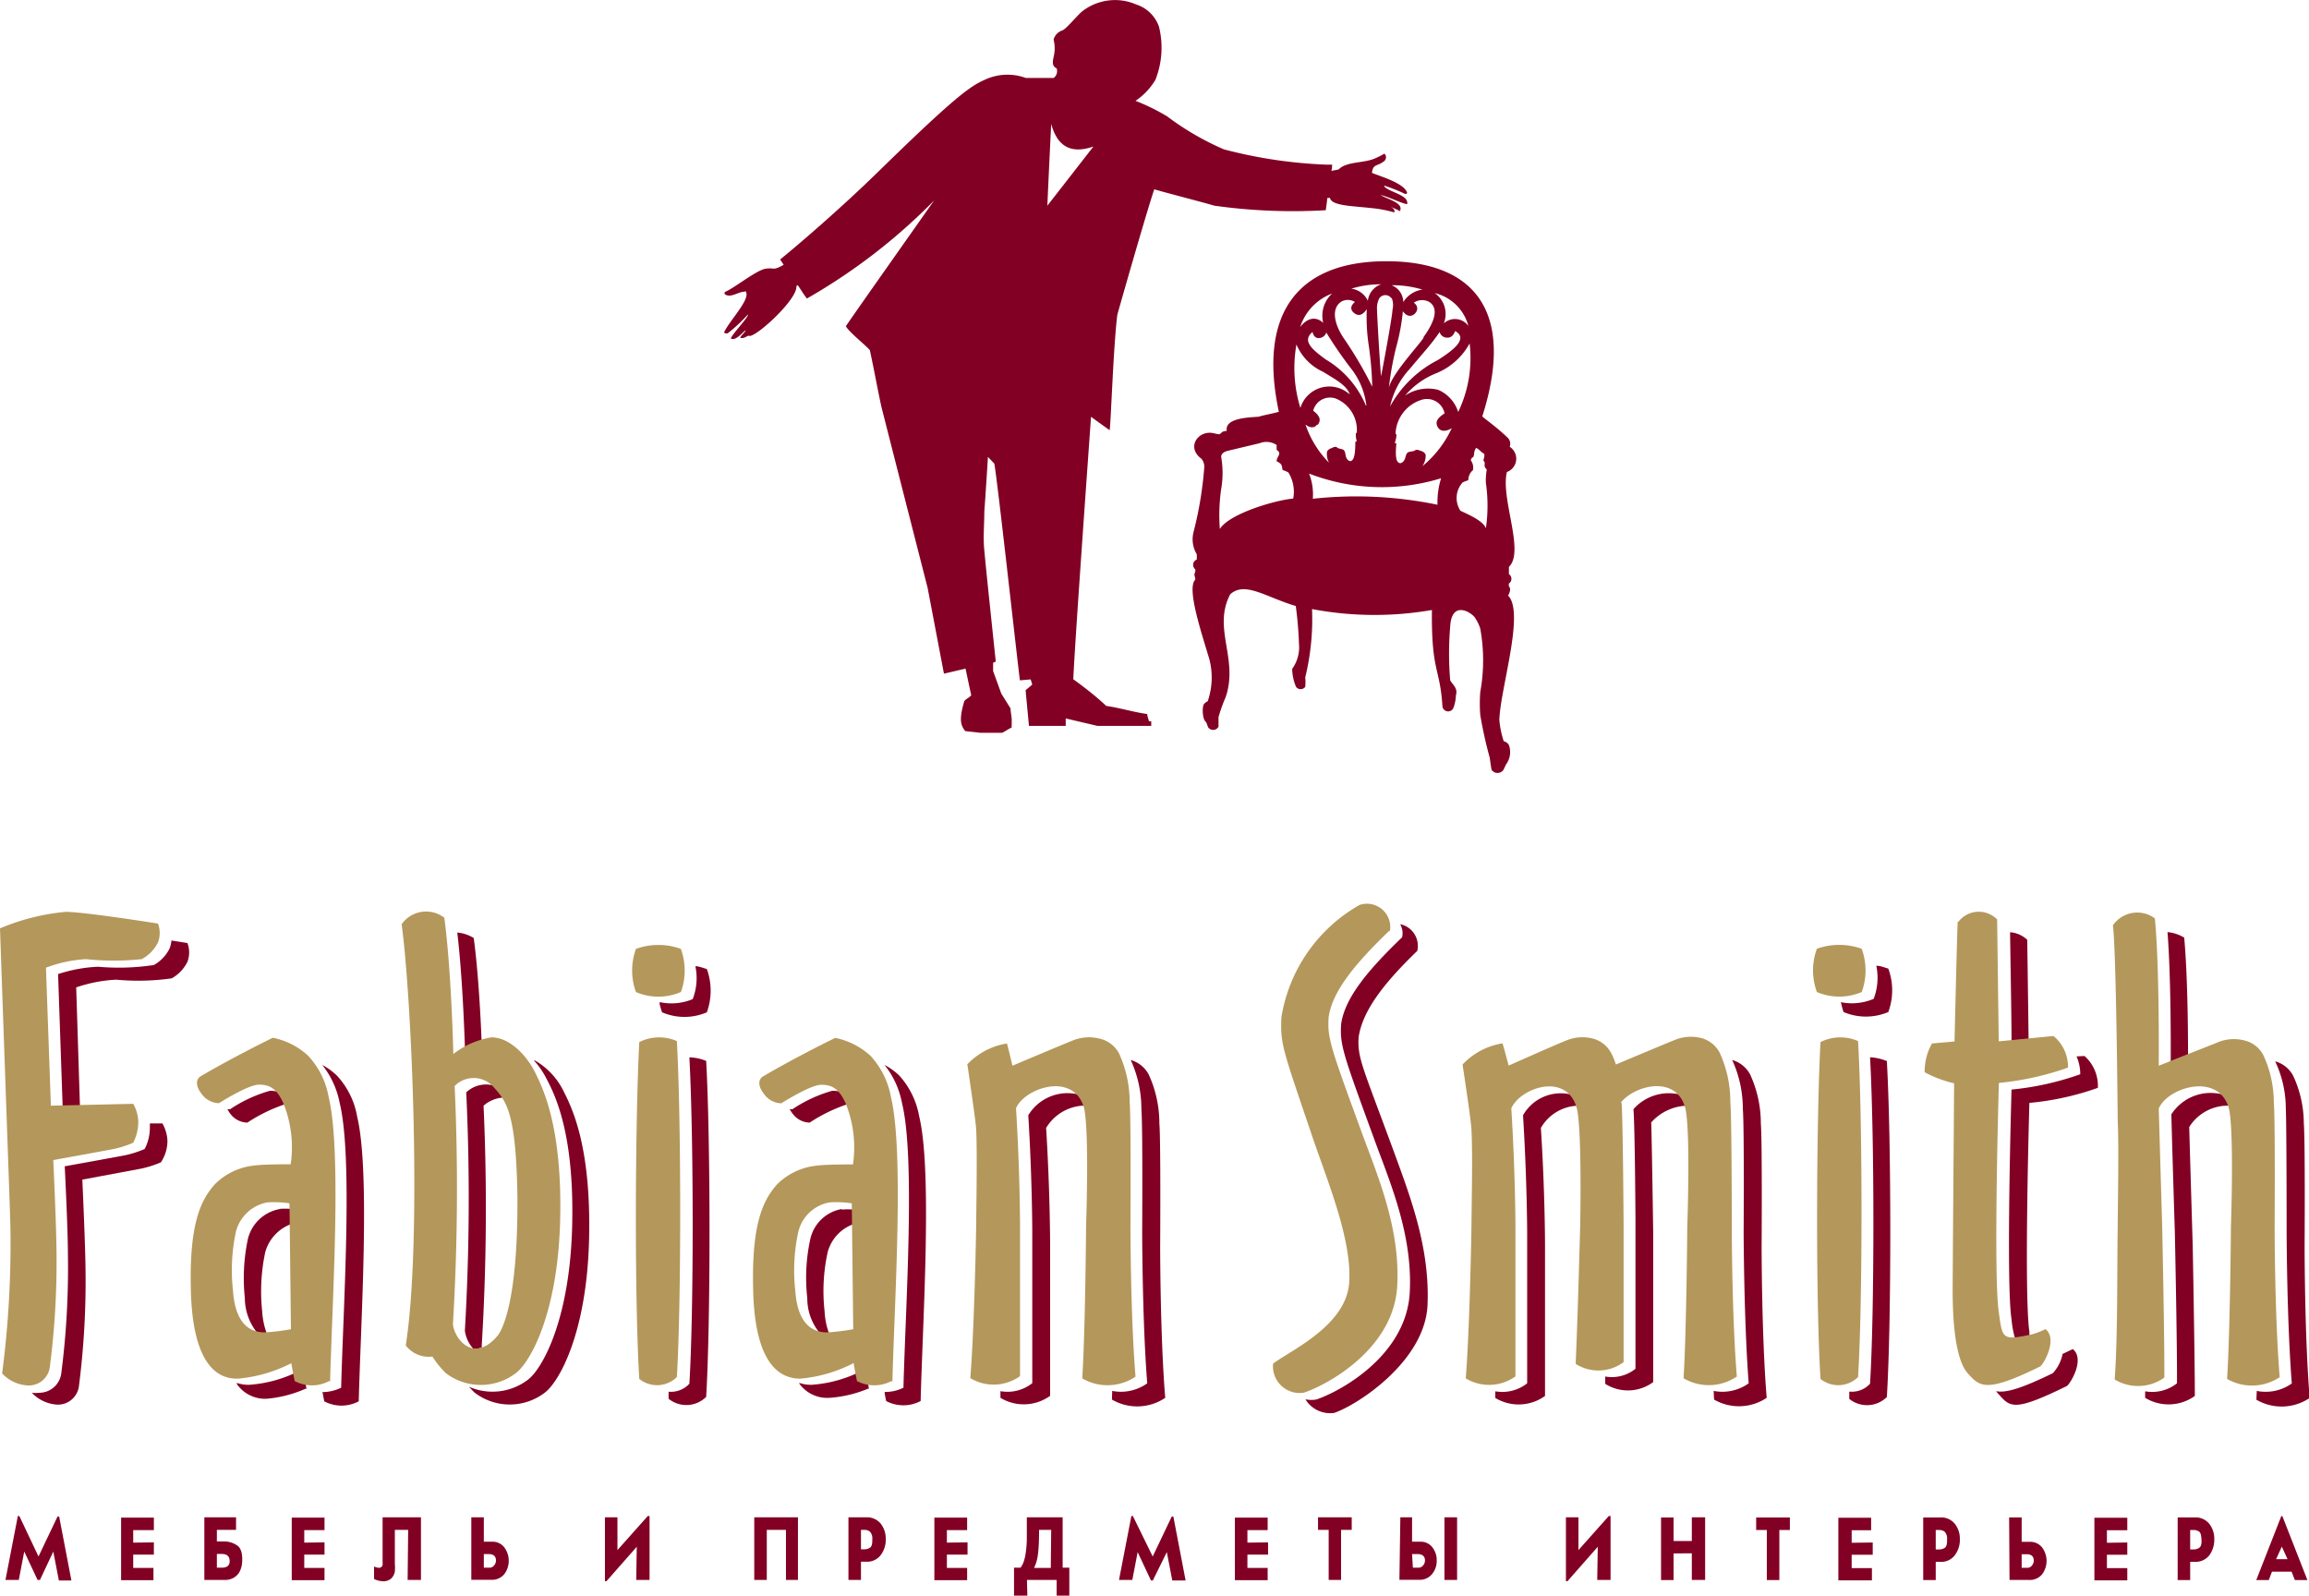
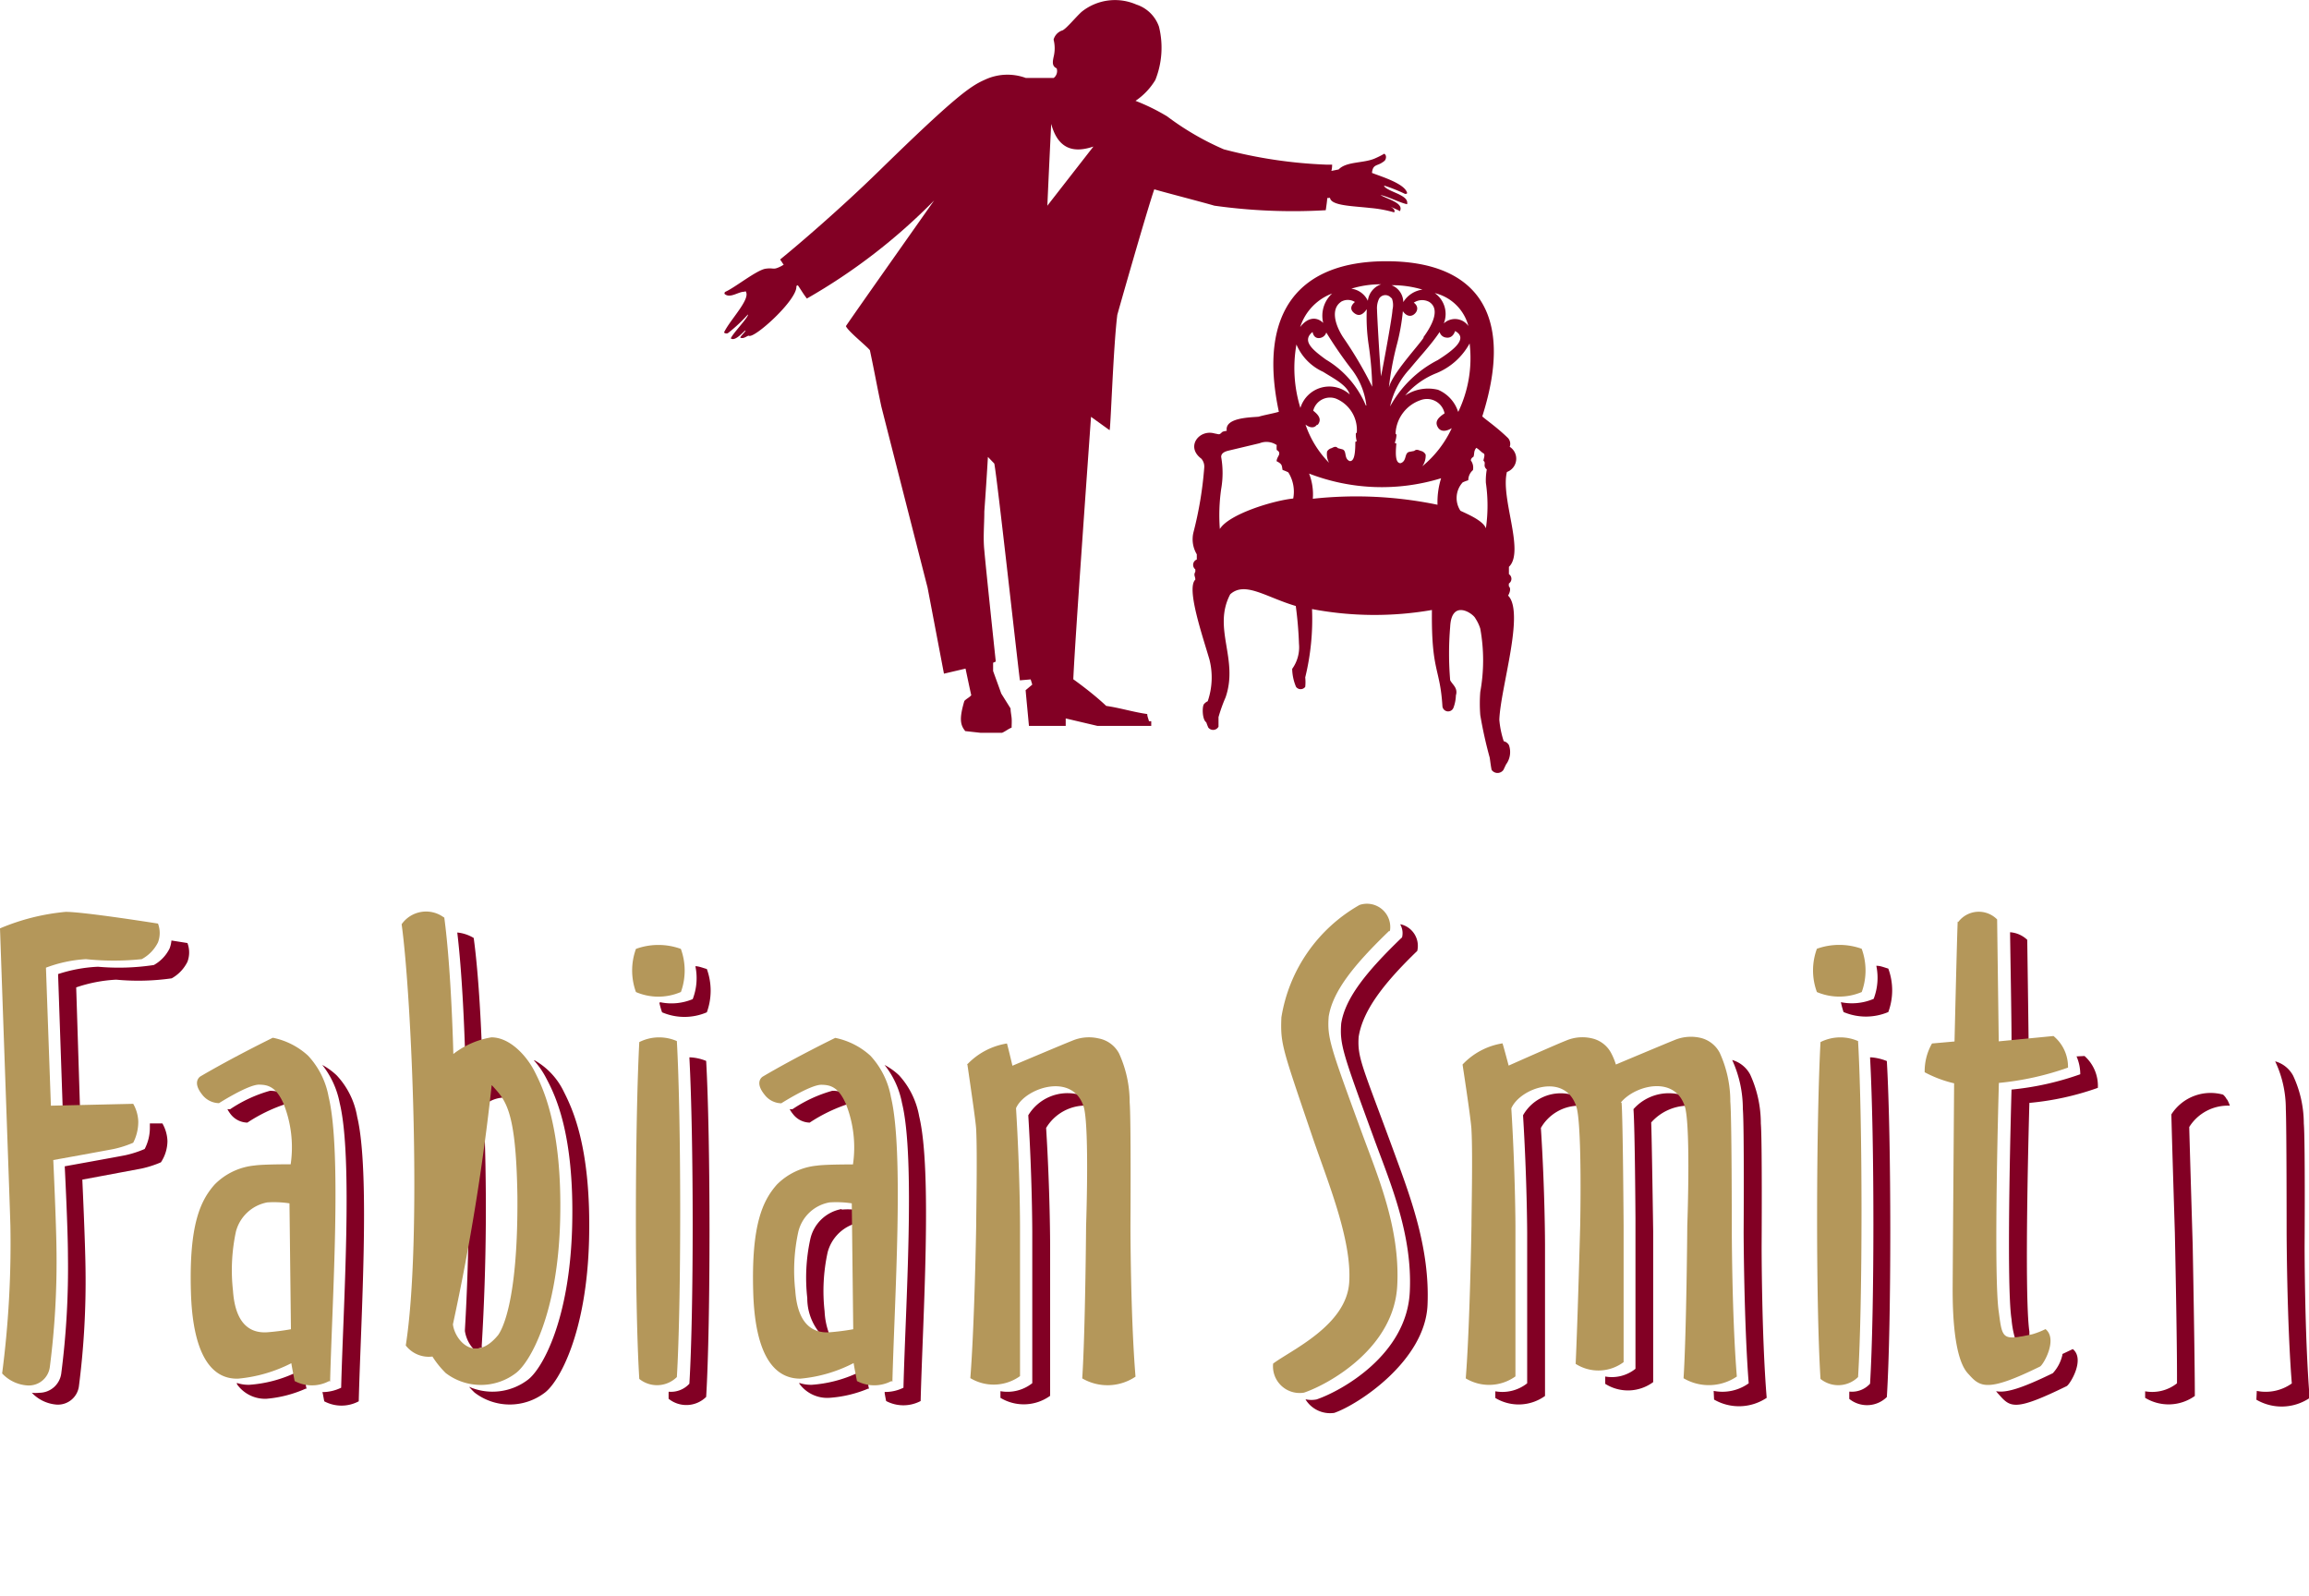
<svg xmlns="http://www.w3.org/2000/svg" viewBox="0 0 173.33 119.78">
  <defs>
    <style>.cls-1{fill:#820024;}.cls-2{fill:#b4975a;}</style>
  </defs>
  <title>Лого</title>
  <g id="Слой_2" data-name="Слой 2">
    <g id="Layer_1" data-name="Layer 1">
      <path class="cls-1" d="M111.56,39.72c-.14-.62-1.48-1.16-1.93-1.38a1.74,1.74,0,0,1,.17-2.13,3.61,3.61,0,0,1,.42-.16,1,1,0,0,1,.35-.76.91.91,0,0,0-.16-.73.32.32,0,0,1,.19-.26c.1-.19,0-.42.22-.68.2.1.38.33.54.41s0,.41,0,.56c.23.16-.08.37.25.65a4.55,4.55,0,0,0-.07,1,11.94,11.94,0,0,1,0,3.43m-2.09-8.78a2.68,2.68,0,0,0-1.5-1.63,3.12,3.12,0,0,0-2.47.43A6,6,0,0,1,107.86,28a5,5,0,0,0,2.46-2.22,9.32,9.32,0,0,1-.85,5.13M106.77,35a1.39,1.39,0,0,0,.25-.87.53.53,0,0,0-.35-.28c-.17-.05-.33-.16-.51,0l-.37.07c-.39.09-.16.68-.65.85-.35,0-.41-.52-.32-1.46,0-.05-.1,0-.11-.09a2,2,0,0,0,.12-.59.46.46,0,0,0-.07-.07,2.78,2.78,0,0,1,1.9-2.53,1.35,1.35,0,0,1,1.78,1c-.47.31-.8.63-.46,1.11.26.32.67.2,1,0A8.09,8.09,0,0,1,106.77,35m1.14,2.89a30.05,30.05,0,0,0-9.36-.45,4.31,4.31,0,0,0-.28-1.89,15.14,15.14,0,0,0,9.91.35,6,6,0,0,0-.27,2m-9-6c.34-.43.07-.75-.33-1.07a1.3,1.3,0,0,1,1.7-.91,2.54,2.54,0,0,1,1.57,2.55l-.07.06a1.76,1.76,0,0,0,.07.6s-.11,0-.11.07c0,.93-.1,1.45-.43,1.41-.45-.2-.18-.76-.54-.88l-.34-.09c-.15-.17-.31-.08-.47,0a.56.56,0,0,0-.34.25,1.36,1.36,0,0,0,.15.85A7.51,7.51,0,0,1,98,31.87c.25.2.63.34.87,0m-1.25-1.24a10.12,10.12,0,0,1-.3-4.77,3.93,3.93,0,0,0,2,2.05c.88.55,1.78,1,2,1.7a2.27,2.27,0,0,0-3.7,1m-.52,6.81c-1.51.15-4.85,1.17-5.53,2.29a13.88,13.88,0,0,1,.1-3,6.94,6.94,0,0,0,0-2.41c0-.26.22-.39.54-.47l2.35-.56a1.37,1.37,0,0,1,1.28.14,2,2,0,0,0,0,.37c.18.1.21.21.18.33s-.18.29-.19.51c.45.23.38.33.45.66a2.62,2.62,0,0,1,.43.18,2.72,2.72,0,0,1,.36,2m3-15.49a2.26,2.26,0,0,0-.74,2.27c-.48-.47-1.15-.45-1.73.31A4,4,0,0,1,100.09,22m2.44,8.44a7.28,7.28,0,0,0-3-3.45c-1-.73-1.83-1.4-1-2.07.07.34.27.5.56.45a.59.59,0,0,0,.47-.41,31.23,31.23,0,0,0,1.84,2.68,5.52,5.52,0,0,1,1.17,2.8m-1.93-7.77a1,1,0,0,1,1.07,0c-.36.3-.37.62,0,.87s.66,0,.89-.33a14.14,14.14,0,0,0,.15,2.74,25.57,25.57,0,0,1,.26,3.08,29.42,29.42,0,0,0-2.2-3.73c-.68-1.07-.87-2.16-.13-2.65m3-1.31a1.49,1.49,0,0,0-1,1.24,1.6,1.6,0,0,0-1.24-.91,7.5,7.5,0,0,1,2.24-.33m.78,1a1.44,1.44,0,0,1,.07.91c0,.41-.64,3.92-.86,5-.1-1.13-.3-4.63-.3-5a1.62,1.62,0,0,1,.16-.84.55.55,0,0,1,.93,0m2.32-.67a2,2,0,0,0-1.44.94,1.37,1.37,0,0,0-.88-1.27,7.79,7.79,0,0,1,2.32.33m.1,3.59c-.4.63-2.37,2.71-2.62,3.77a22.61,22.61,0,0,1,.57-3.12,15.7,15.7,0,0,0,.48-2.62c.22.33.54.45.82.25s.4-.6,0-.89a1.12,1.12,0,0,1,1.15-.06c.77.48.39,1.54-.44,2.67m1.09,1.7a8.5,8.5,0,0,0-3.58,3.48,6,6,0,0,1,1.48-2.82c.74-.91,1.61-1.82,2.24-2.77a.56.56,0,0,0,.49.42c.31.05.55-.13.67-.49,1,.54-.08,1.41-1.3,2.18m2.36-2.46a1.23,1.23,0,0,0-1.91-.29A1.91,1.91,0,0,0,107.7,22a3.44,3.44,0,0,1,2.54,2.52m3.06,18c1.15-1.18-.67-5.12-.18-7.09a1.06,1.06,0,0,0,.21-1.89.65.65,0,0,0-.13-.66c-.86-.83-1.61-1.33-1.93-1.62,2.53-7.94-.65-11.65-7.2-11.65S94.4,23.41,96,30.91c-.34.11-1.18.26-1.51.37-.62.06-2.57.06-2.4,1.06-.4.06-.33.1-.46.2s-.15.05-.45,0c-1.16-.34-2.2,1-1,1.89a.9.9,0,0,1,.22.66,27.82,27.82,0,0,1-.81,4.87,2.19,2.19,0,0,0,.25,1.65V42a.43.43,0,0,0-.11.74v.18c-.15.26,0,.34,0,.59-.69.65.53,4.18,1.06,6a5.48,5.48,0,0,1-.13,3.13.79.79,0,0,0-.3.24c-.13.26-.1,1.15.19,1.34.06.17.08.22.15.39a.46.46,0,0,0,.77-.06s0-.51,0-.72A11.82,11.82,0,0,1,92,52.35c1-2.88-1-5.18.35-7.74,1.11-1,2.68.22,4.92.88a28.12,28.12,0,0,1,.24,2.83A2.78,2.78,0,0,1,97,50.21a3.67,3.67,0,0,0,.29,1.35.43.43,0,0,0,.69,0,3.41,3.41,0,0,0,0-.71,18.41,18.41,0,0,0,.51-5.13,25.15,25.15,0,0,0,9,.07c-.05,4.69.61,4.29.79,7.24a.43.43,0,0,0,.83.09,2.86,2.86,0,0,0,.18-.92c.17-.56-.26-.8-.43-1.14a23.93,23.93,0,0,1,0-4c.1-2.14,1.74-1,1.9-.63a3,3,0,0,1,.36.76,13.3,13.3,0,0,1,0,4.75,11.23,11.23,0,0,0,0,1.74,32.08,32.08,0,0,0,.71,3.2c.07.49.08.6.14.91a.54.54,0,0,0,.89,0l.19-.4a1.56,1.56,0,0,0,.22-1.46.6.6,0,0,0-.39-.29,7,7,0,0,1-.33-1.61c.09-2.41,1.92-8.06.66-9.32,0,0,.29-.48.06-.69a.8.8,0,0,1,0-.22.42.42,0,0,0,0-.7v-.55" />
      <path class="cls-1" d="M78.63,15.43,82.08,11c-1.46.5-2.65.22-3.17-1.7-.1,2.05-.2,4.1-.29,6.2Zm21-.56c0,.17-.07.64-.11.91a42.5,42.5,0,0,1-8.36-.34c-.91-.27-4.09-1.09-4.51-1.23-.52,1.47-2.92,9.89-2.78,9.45-.31,2.52-.5,8.72-.58,8.63l-1.39-1c-.16,2.29-1.21,16.85-1.33,19.7,1,.72,1.87,1.43,2.47,2,1,.14,2.06.47,3.08.61,0,.18.09.36.13.54l.17,0v.35H82.38L80,53.93c0,.19,0,.38,0,.56l-2.76,0c-.08-.89-.17-1.79-.25-2.68l.5-.42L77.37,51l-.81.07C76.3,49,74.87,36,74.64,34.8l-.48-.5c-.08,1.36-.17,2.73-.27,4.1,0,1-.1,1.94,0,2.91.1,1.2.86,8.35.86,8.35l-.2.09s0,.47,0,.62c.2.56.41,1.12.61,1.69l.7,1.12c0,.24.06.49.08.73s0,.47,0,.71c-.24.09-.48.29-.72.39H73.62l-1.16-.13c-.38-.46-.46-.94-.07-2.26.18-.19.35-.24.52-.43-.14-.61-.29-1.35-.43-2l-1.62.38-1.23-6.46C69.3,42.83,67,33.82,66.16,30.52c-.38-1.79-.48-2.44-.86-4.23-.25-.32-1.66-1.44-1.8-1.81.77-1.14,6.14-8.74,6.62-9.43a43.83,43.83,0,0,1-9.55,7.36c-.29-.38-.42-.62-.68-1l-.11.06c.13,1-3.19,4-3.57,3.73-.13,0-.38.26-.63.15-.07-.05.43-.49.38-.54s-.75.87-1.1.59c.11-.33,1.4-1.67,1.28-1.79a11.5,11.5,0,0,1-1.5,1.4.27.27,0,0,1-.29-.05c.4-.89,2-2.49,1.64-3.06,0-.07-.09,0-.13,0-.45,0-1.07.53-1.47.16a.14.14,0,0,1,.09-.17c.71-.32,2.34-1.63,3-1.72s.52.14,1.18-.2l.17-.1c-.11-.14-.12-.19-.27-.39,1.24-1,4.55-3.83,7.48-6.7C71.64,7.31,72.83,6.47,73.9,6A4,4,0,0,1,77,5.85c1,0,1.08,0,2.1,0a.65.65,0,0,0,.22-.72c-.35-.16-.31-.47-.23-.85a2.66,2.66,0,0,0,0-1.31,1,1,0,0,1,.67-.69c.3-.14,1-1,1.43-1.39A4,4,0,0,1,85.3.34,2.67,2.67,0,0,1,87,2,6.55,6.55,0,0,1,86.73,6a5,5,0,0,1-1.49,1.57,15,15,0,0,1,2.38,1.17,20.72,20.72,0,0,0,4.25,2.47,35.36,35.36,0,0,0,7.72,1.15H100s0,.31-.06.47l.55-.11c.58-.62,1.91-.45,2.75-.84a6,6,0,0,0,.67-.34c.22.12.13.47,0,.55a1,1,0,0,1-.17.12c-.36.25-.69.12-.75.77.65.26,2.48.8,2.64,1.51,0,.05-.1.08-.17.06a12.07,12.07,0,0,0-1.56-.62c0,.22.85.52,1.12.66.44.22.67.42.61.74-.49-.09-1.44-.58-2-.69.29.18.82.34,1.19.58s.35.45.27.63c-.24-.13-.33-.16-.43-.21l-.34-.15c.38.17.41.38.33.45a9.42,9.42,0,0,0-1.81-.33c-1.3-.15-2.92-.16-3-.76Z" />
-       <path class="cls-1" d="M2.89,116.84l1.43-3h.12l.92,4.8H4.42L4,116.47,3,118.6H2.82l-1-2.13-.41,2.13h-1l.93-4.8h.11Zm8.66-1.06v.92H10v1h1.52v.92H9.09v-4.7h2.46v.94H10v.94Zm6.17-.94H16.28v.87h.58a1.72,1.72,0,0,1,.91.28c.3.18.44.58.41,1.21a1.8,1.8,0,0,1-.16.71,1.12,1.12,0,0,1-.44.5,1.25,1.25,0,0,1-.72.19H15.34v-4.7h2.38Zm-1.44,2.84h.37c.4,0,.6-.17.59-.51s-.2-.52-.58-.52h-.38Zm8.08-1.9v.92H22.84v1h1.52v.92H21.9v-4.7h2.46v.94H22.84v.94Zm6.28-.94h-1v2.54a3.7,3.7,0,0,1,0,.6,1,1,0,0,1-.27.51.9.9,0,0,1-.72.2,1.59,1.59,0,0,1-.57-.16v-.94a1,1,0,0,0,.37.1.27.27,0,0,0,.27-.23.87.87,0,0,0,0-.19V113.9H31.6v4.7h-1Zm4.74-.94h.94v1.83h.62a1.1,1.1,0,0,1,.92.43,1.68,1.68,0,0,1,0,2,1.19,1.19,0,0,1-1,.43H35.38Zm.94,3.78h.43a.42.42,0,0,0,.34-.17.54.54,0,0,0,.14-.37q0-.48-.54-.48h-.37Zm11.48-1.57-2.27,2.58h-.12V113.9h.94v2.46l2.28-2.56h.13v4.8h-1Zm9.76-1.27v3.76h-.94v-4.7H59.9v4.7H59v-3.76Zm7.07,2.39v1.37h-.94v-4.7H65a1.33,1.33,0,0,1,1.1.46,1.79,1.79,0,0,1,.39,1.15,1.9,1.9,0,0,1-.36,1.2,1.27,1.27,0,0,1-1.13.52Zm0-.93h.25a.72.72,0,0,0,.44-.13c.12-.09.17-.29.16-.61a.74.74,0,0,0-.19-.6.71.71,0,0,0-.41-.12h-.25Zm8-.52v.92H71.08v1H72.6v.92H70.14v-4.7H72.6v.94H71.08v.94Zm4.49,4h-1v-2.1h.49a2,2,0,0,0,.2-.35,3.08,3.08,0,0,0,.16-.59,8.23,8.23,0,0,0,.11-1.1q0-.7,0-1.74h2.69v3.78h.5v2.1h-.95V118.6H77.09Zm1.79-4.94H78q0,1.25-.09,1.86a2.92,2.92,0,0,1-.29,1h1.26Zm7.62,2,1.43-3h.12l.92,4.8H88l-.41-2.13-1.05,2.13h-.14l-1-2.13L85,118.6H84l.93-4.8h.11Zm8.66-1.06v.92H93.64v1h1.52v.92H92.7v-4.7h2.46v.94H93.64v.94Zm4.55,2.82v-3.76h-.8v-.94h2.53v.94h-.8v3.76Zm8.69-4.7h.95v4.7h-.95Zm-3.31,0H106v1.83h.61a1.09,1.09,0,0,1,.92.43,1.56,1.56,0,0,1,.32,1,1.52,1.52,0,0,1-.35,1,1.19,1.19,0,0,1-1,.43h-1.45Zm.94,3.78h.43a.44.44,0,0,0,.34-.17.59.59,0,0,0,.14-.37c0-.32-.2-.48-.55-.48H106Zm13.88-1.57-2.27,2.58h-.12V113.9h.94v2.46l2.28-2.56h.13v4.8h-1Zm5.69.5v2h-.94v-4.7h.94v1.77H127V113.9h1v4.7h-1v-2Zm7,2v-3.76h-.8v-.94h2.53v.94h-.79v3.76Zm7.95-2.82v.92H139v1h1.52v.92H138v-4.7h2.46v.94H139v.94Zm4.73,1.45v1.37h-.94v-4.7h1.26a1.32,1.32,0,0,1,1.1.46,1.79,1.79,0,0,1,.39,1.15,1.9,1.9,0,0,1-.36,1.2,1.27,1.27,0,0,1-1.13.52Zm0-.93h.25a.72.72,0,0,0,.44-.13c.12-.09.17-.29.16-.61a.74.74,0,0,0-.19-.6.69.69,0,0,0-.41-.12h-.25Zm5.51-2.4h.94v1.83h.62a1.12,1.12,0,0,1,.92.43,1.68,1.68,0,0,1,0,2,1.19,1.19,0,0,1-1,.43h-1.45Zm.94,3.78h.43a.42.42,0,0,0,.34-.17.59.59,0,0,0,.14-.37q0-.48-.54-.48h-.37Zm7.93-1.9v.92h-1.53v1h1.53v.92h-2.47v-4.7h2.47v.94h-1.53v.94Zm4.72,1.45v1.37h-.94v-4.7h1.26a1.31,1.31,0,0,1,1.1.46,1.79,1.79,0,0,1,.39,1.15,2,2,0,0,1-.35,1.2,1.3,1.3,0,0,1-1.14.52Zm0-.93h.25a.72.72,0,0,0,.44-.13c.12-.09.18-.29.16-.61s-.06-.51-.18-.6a.74.74,0,0,0-.42-.12h-.25Zm6.14,1.67-.24.63h-.94l1.88-4.8h.08l1.88,4.8h-.94l-.25-.63Zm.31-.94h.86l-.43-.94Z" />
      <path class="cls-1" d="M4.7,83l-.34-9.88a11.16,11.16,0,0,1,3-.55,17.6,17.6,0,0,0,4.19-.13,2.89,2.89,0,0,0,1.18-1.24,2.26,2.26,0,0,0,.14-.6l1.2.19a2,2,0,0,1,0,1.41,2.89,2.89,0,0,1-1.18,1.24,17.74,17.74,0,0,1-4.17.1,11,11,0,0,0-3,.58L6,83Z" />
      <path class="cls-1" d="M2.36,104.55a2.94,2.94,0,0,0,.6,0,1.67,1.67,0,0,0,1.64-1.46,61.79,61.79,0,0,0,.5-8.82c0-2-.24-6.72-.24-6.72s3.83-.69,4.54-.83a7.86,7.86,0,0,0,1.46-.47,3.45,3.45,0,0,0,.39-1.59c0-.1,0-.33,0-.33h.94a2.87,2.87,0,0,1,.38,1.33,2.94,2.94,0,0,1-.49,1.59,7.86,7.86,0,0,1-1.46.47l-4.44.83s.22,4.73.24,6.72a61.79,61.79,0,0,1-.5,8.82,1.59,1.59,0,0,1-1.64,1.35,2.86,2.86,0,0,1-1.9-.9" />
      <path class="cls-1" d="M35.88,101.26a1.45,1.45,0,0,1-.34,0,2.56,2.56,0,0,1-.64-1.34v-.09A170,170,0,0,0,35,82a2.16,2.16,0,0,1,2.07-.51s.23.25.34.39a6.22,6.22,0,0,1,.38.51,2.45,2.45,0,0,0-1.49.61,171.8,171.8,0,0,1-.13,17.89,1.19,1.19,0,0,0,0,.26,1.48,1.48,0,0,1-.37.09" />
      <path class="cls-1" d="M34.9,78.63c-.06-1.79-.22-5.65-.57-8.6V70a2.93,2.93,0,0,1,1.23.41c.32,2.34.5,5.49.59,7.67Z" />
      <path class="cls-1" d="M35.21,104.1a4.39,4.39,0,0,0,4.42-.53c1.07-.81,3.14-4.46,3.32-11.51S41.63,82.13,41,80.93a6.25,6.25,0,0,0-.92-1.33l.06,0a5.36,5.36,0,0,1,2.16,2.3c.6,1.2,2.09,4.08,1.92,11.13s-2.25,10.7-3.32,11.51a4.34,4.34,0,0,1-5.27,0,5.42,5.42,0,0,1-.41-.43Z" />
      <path class="cls-1" d="M81.25,82.55a1.15,1.15,0,0,0-.29-.39,3.44,3.44,0,0,0-3.77,1.56c.3,4.86.3,8.8.3,8.8s0,8.44,0,11.31a3,3,0,0,1-2.39.6v0c0,.18,0,.34,0,.5a3.39,3.39,0,0,0,3.73-.15c0-2.87,0-11.31,0-11.31s0-3.94-.3-8.8a3.46,3.46,0,0,1,3-1.68,2.23,2.23,0,0,0-.22-.49" />
-       <path class="cls-1" d="M83.49,104.41a3.39,3.39,0,0,0,2.63-.57c-.37-4.61-.38-11.33-.38-11.33s.05-8-.06-9.27a8.77,8.77,0,0,0-.8-3.67l0,0,0,0a2.22,2.22,0,0,1,1.35,1.09,8.77,8.77,0,0,1,.8,3.67c.11,1.24.06,9.27.06,9.27s0,6.72.38,11.33a3.76,3.76,0,0,1-4,.13Z" />
      <path class="cls-1" d="M105.23,70.43a1.3,1.3,0,0,0-.1-1l0-.05a1.66,1.66,0,0,1,1.26,2l0,0c-2.63,2.54-4.1,4.54-4.4,6.46-.11,1.61.32,2.26,2.76,8.93,1.18,3.23,2.59,7,2.41,11.19s-5.2,7.48-7,8.1A2.17,2.17,0,0,1,98,105.05l.06,0a2,2,0,0,0,.77,0c1.83-.62,6.79-3.34,7-8.1.2-4.2-1.4-8-2.58-11.19-2.44-6.67-2.69-7.32-2.57-8.93.3-1.92,1.92-3.92,4.56-6.46" />
      <path class="cls-1" d="M149.89,104.44c.73.12,1.87-.22,4.21-1.36a3,3,0,0,0,.72-1.38v-.06l.78-.37c.95.77-.22,2.66-.46,2.78-3.9,1.91-4.23,1.6-5.08.64a2.56,2.56,0,0,1-.22-.26Z" />
      <path class="cls-1" d="M155.88,79.3h0a3.36,3.36,0,0,1,.28,1.34A21.57,21.57,0,0,1,151,81.79s-.43,14.59,0,17.24a7.2,7.2,0,0,0,.25,1.39,4.64,4.64,0,0,0,.54-.06l.55-.1s0-.28,0-.3c-.42-2.83,0-17.17,0-17.17a20.9,20.9,0,0,0,5.14-1.13,3,3,0,0,0-1-2.39Z" />
      <path class="cls-1" d="M151,78.11c0-1.69-.09-6.59-.11-8.13v0a2.08,2.08,0,0,1,1.29.57c0,.14.07,4.85.1,7.46Z" />
      <path class="cls-1" d="M50.2,104.47a1.87,1.87,0,0,0,1.55-.6c.33-5.42.33-18.27,0-24.5h.06a3.66,3.66,0,0,1,1.2.27c.33,5.9.34,19.58,0,25.22a2.12,2.12,0,0,1-2.82.14q0-.23,0-.48Z" />
-       <path class="cls-1" d="M21,90.76A3,3,0,0,0,18.61,93a14.18,14.18,0,0,0-.23,4.44,4.16,4.16,0,0,0,.9,2.57l.32.05a2,2,0,0,0,.41,0,5.83,5.83,0,0,1-.33-1.63A14.18,14.18,0,0,1,19.91,94a3.13,3.13,0,0,1,1.94-2.11V90.75a5,5,0,0,0-.88,0" />
      <path class="cls-1" d="M17.27,83.27a10.34,10.34,0,0,1,3-1.39,2.7,2.7,0,0,1,.54.06,2.59,2.59,0,0,1,.29.43c.1.16.27.53.27.53a12.1,12.1,0,0,0-2.8,1.37,1.63,1.63,0,0,1-1.27-.65,2.64,2.64,0,0,1-.23-.36Z" />
      <path class="cls-1" d="M24.2,104.5a3.25,3.25,0,0,0,1.41-.33c.15-6,.9-17.22-.11-21.37a6.57,6.57,0,0,0-1.31-2.86l0,0a5.07,5.07,0,0,1,1.08.78,6,6,0,0,1,1.54,3.1c1,4.15.27,15.37.12,21.37a2.75,2.75,0,0,1-2.59,0l-.11-.59Z" />
      <path class="cls-1" d="M17.78,103.81a2.67,2.67,0,0,0,.95.14,9.77,9.77,0,0,0,3.38-.87l.66-.29c0,.21.13.76.19,1.12,0,.19.06.33.06.33l-.07,0A9.08,9.08,0,0,1,20,105a2.58,2.58,0,0,1-2.21-1.09Z" />
-       <path class="cls-1" d="M162.71,70c.24,3.05.25,7.81.24,9.68l1.3-.52c0-2.47-.06-6.37-.29-8.78a3,3,0,0,0-1.25-.41Z" />
      <path class="cls-1" d="M49.55,75.23A4.12,4.12,0,0,0,52,75h0a4.38,4.38,0,0,0,.2-2.47h0c.26,0,.54.12.86.21a4.75,4.75,0,0,1,0,3.25h0a4.26,4.26,0,0,1-3.36,0,5.84,5.84,0,0,1-.2-.7Z" />
      <path class="cls-1" d="M63.17,90.76A2.94,2.94,0,0,0,60.83,93a13.61,13.61,0,0,0-.23,4.44,4.1,4.1,0,0,0,.89,2.57l.33.05a1.87,1.87,0,0,0,.4,0,5.52,5.52,0,0,1-.32-1.63A13.61,13.61,0,0,1,62.13,94a3.08,3.08,0,0,1,1.94-2.11l0-1.09a5,5,0,0,0-.88,0" />
      <path class="cls-1" d="M59.48,83.27a10.34,10.34,0,0,1,3-1.39,2.13,2.13,0,0,1,.54.06,3.12,3.12,0,0,1,.3.43c.09.15.26.53.26.53a12.1,12.1,0,0,0-2.8,1.37,1.62,1.62,0,0,1-1.26-.65,2,2,0,0,1-.24-.36Z" />
      <path class="cls-1" d="M66.41,104.49a3.09,3.09,0,0,0,1.41-.32c.15-6,.91-17.23-.11-21.37a6.52,6.52,0,0,0-1.31-2.86l0,0a5,5,0,0,1,1.09.78A6.16,6.16,0,0,1,69,83.8c1,4.14.26,15.37.11,21.37a2.78,2.78,0,0,1-2.59,0s-.06-.28-.11-.59Z" />
      <path class="cls-1" d="M60,103.81a2.7,2.7,0,0,0,.95.14,9.77,9.77,0,0,0,3.38-.87l.67-.3c0,.21.12.77.18,1.13,0,.19.06.33.06.33l-.07,0a9.11,9.11,0,0,1-2.92.69A2.58,2.58,0,0,1,60,103.86Z" />
      <path class="cls-1" d="M138.19,75.23a4.16,4.16,0,0,0,2.46-.25h0a4.41,4.41,0,0,0,.2-2.48h.05c.26,0,.54.12.85.21a4.72,4.72,0,0,1,0,3.26h0a4.31,4.31,0,0,1-3.36,0,6.22,6.22,0,0,1-.19-.7Z" />
      <path class="cls-1" d="M138.83,104.46a1.83,1.83,0,0,0,1.55-.59c.33-5.42.34-18.27,0-24.5h.07a3.89,3.89,0,0,1,1.19.28c.34,5.9.35,19.58,0,25.22a2.12,2.12,0,0,1-2.82.14q0-.23,0-.48Z" />
      <path class="cls-1" d="M167.17,82.55a1.17,1.17,0,0,0-.29-.38A3.5,3.5,0,0,0,163,83.65c0,.59.26,8.88.26,8.88s.18,8.44.16,11.31a3,3,0,0,1-2.39.6v0c0,.17,0,.34,0,.49a3.39,3.39,0,0,0,3.73-.14c0-2.87-.16-11.31-.16-11.31s-.25-8.32-.26-8.88A3.42,3.42,0,0,1,167.39,83a3,3,0,0,0-.22-.49" />
      <path class="cls-1" d="M128.64,104.41a3.39,3.39,0,0,0,2.63-.57c-.36-4.61-.38-11.33-.38-11.33s.05-8-.06-9.27a8.77,8.77,0,0,0-.8-3.67l0,0,0,0a2.22,2.22,0,0,1,1.35,1.09,8.77,8.77,0,0,1,.8,3.67c.11,1.24.06,9.27.06,9.27s0,6.72.38,11.33a3.74,3.74,0,0,1-3.95.13Z" />
      <path class="cls-1" d="M169.41,104.41a3.38,3.38,0,0,0,2.63-.56c-.37-4.62-.39-11.33-.39-11.33s0-8-.06-9.28a8.31,8.31,0,0,0-.8-3.57l0,0,0,0a2.18,2.18,0,0,1,1.35,1.08,8.5,8.5,0,0,1,.8,3.58c.11,1.24.06,9.28.06,9.28s0,6.71.38,11.33a3.76,3.76,0,0,1-4,.13Z" />
      <path class="cls-1" d="M118.24,82.59c-.16-.29-.28-.42-.32-.43a3.25,3.25,0,0,0-3.59,1.56c.3,4.86.31,8.81.31,8.81s0,8.44,0,11.31a3,3,0,0,1-2.39.6v0l0,.5a3.39,3.39,0,0,0,3.73-.15c0-2.87,0-11.31,0-11.31s0-4-.31-8.81a3.32,3.32,0,0,1,2.8-1.67,1.56,1.56,0,0,0-.19-.46" />
      <path class="cls-1" d="M126.45,82.58c-.16-.29-.28-.4-.32-.41a3.54,3.54,0,0,0-3.51,1.09c.11,1.44.15,8.19.15,8.19s0,11.08,0,11.3a2.83,2.83,0,0,1-2.27.58s0,.3,0,.55a3.19,3.19,0,0,0,3.6-.13c0-.22,0-11.3,0-11.3s-.11-7.51-.15-8.19A3.74,3.74,0,0,1,126.64,83a2.16,2.16,0,0,0-.19-.46" />
      <path class="cls-2" d="M.78,92C.72,90,.72,90.23,0,69.69a16.48,16.48,0,0,1,4.93-1.24c1.41,0,6.93.88,6.93.88a2,2,0,0,1,0,1.41A2.89,2.89,0,0,1,10.64,72a20.05,20.05,0,0,1-4.19,0,10.12,10.12,0,0,0-3,.64L3.82,83,10,82.86a2.87,2.87,0,0,1,.38,1.33A3.45,3.45,0,0,1,10,85.78a7.86,7.86,0,0,1-1.46.47c-.71.14-4.54.83-4.54.83s.22,4.73.24,6.72a61.79,61.79,0,0,1-.5,8.82A1.59,1.59,0,0,1,2.06,104a2.86,2.86,0,0,1-1.9-.9A75.36,75.36,0,0,0,.78,92" />
-       <path class="cls-2" d="M33.35,68.87c.54,4,.68,10.25.68,10.25a6.34,6.34,0,0,1,2.86-1.25c1.41,0,2.67,1.43,3.24,2.56s2.09,4.08,1.92,11.13-2.25,10.7-3.32,11.51a4.34,4.34,0,0,1-5.27,0,7,7,0,0,1-1-1.24,2.18,2.18,0,0,1-2-.83c1.23-7.84.45-26.11-.31-31.62a2.24,2.24,0,0,1,3.16-.52M34,99.41c.12,1.13,1.6,3,3.4.8.2-.29,1.5-2.24,1.44-10.42-.1-6.58-.9-7.2-1.93-8.34a2,2,0,0,0-2.78.07A171.8,171.8,0,0,1,34,99.41" />
+       <path class="cls-2" d="M33.35,68.87c.54,4,.68,10.25.68,10.25a6.34,6.34,0,0,1,2.86-1.25c1.41,0,2.67,1.43,3.24,2.56s2.09,4.08,1.92,11.13-2.25,10.7-3.32,11.51a4.34,4.34,0,0,1-5.27,0,7,7,0,0,1-1-1.24,2.18,2.18,0,0,1-2-.83c1.23-7.84.45-26.11-.31-31.62a2.24,2.24,0,0,1,3.16-.52M34,99.41c.12,1.13,1.6,3,3.4.8.2-.29,1.5-2.24,1.44-10.42-.1-6.58-.9-7.2-1.93-8.34A171.8,171.8,0,0,1,34,99.41" />
      <path class="cls-2" d="M66.92,103.67a2.78,2.78,0,0,1-2.59,0s-.2-1-.25-1.35a10.76,10.76,0,0,1-4,1.17c-2.25,0-3.43-2.29-3.54-6.57-.14-5,.72-6.8,1.78-8a4.9,4.9,0,0,1,3-1.42c.68-.1,2.71-.09,2.71-.09a8.84,8.84,0,0,0-.53-4.54c-.58-1.34-1.24-1.43-1.85-1.44-.82,0-3,1.39-3,1.39a1.62,1.62,0,0,1-1.26-.65c-.7-.87-.27-1.26-.14-1.35,2.51-1.48,5.45-2.91,5.45-2.91a5.56,5.56,0,0,1,2.64,1.34,6.16,6.16,0,0,1,1.54,3.1c1,4.14.26,15.37.11,21.37M62.27,90.26a2.94,2.94,0,0,0-2.34,2.19,13.61,13.61,0,0,0-.23,4.44c.19,2.74,1.51,3.18,2.55,3.12a17.48,17.48,0,0,0,1.8-.23l-.11-9.45a7.71,7.71,0,0,0-1.67-.07" />
      <path class="cls-2" d="M72.59,79.92a5.25,5.25,0,0,1,3-1.59C75.7,78.72,76,80,76,80s3.83-1.62,4.47-1.87a3.21,3.21,0,0,1,2-.18A2.2,2.2,0,0,1,84,79.07a8.77,8.77,0,0,1,.8,3.67c.11,1.24.06,9.27.06,9.27s0,6.72.38,11.33a3.76,3.76,0,0,1-4,.13c.23-3.47.29-11.46.29-11.46s.25-7.08-.15-8.82c-.76-2.78-4.46-1.53-5.11,0,.3,4.86.3,8.8.3,8.8s0,8.44,0,11.31a3.39,3.39,0,0,1-3.73.15c.24-3,.39-8.45.44-11.47,0-.94.09-5.41,0-7.14,0-.37-.25-2.11-.67-5" />
      <path class="cls-2" d="M104.33,69.93a1.75,1.75,0,0,0-2.27-2,11.87,11.87,0,0,0-5.87,8.44c-.08,2,.06,2.28,2.31,8.91,1.13,3.34,3,7.77,2.78,11s-4.37,5.07-5.71,6.08a2,2,0,0,0,2.32,2.18c1.83-.62,6.8-3.34,7-8.1.2-4.2-1.4-8-2.58-11.19-2.44-6.67-2.69-7.32-2.57-8.93.3-1.92,1.92-3.92,4.56-6.46" />
      <path class="cls-2" d="M147,69.21a1.93,1.93,0,0,1,2.92-.19c0,.19.12,9.15.12,9.15l4.11-.4a3,3,0,0,1,1.09,2.37,21.57,21.57,0,0,1-5.19,1.15s-.43,14.59,0,17.24c.26,2,.27,2.11,2.5,1.63a5.76,5.76,0,0,0,1-.39c.95.77-.17,2.69-.41,2.81-3.89,1.91-4.48,1.57-5.33.61-.25-.27-1.23-1.13-1.23-6.35,0-.79.11-15.52.11-15.52a9,9,0,0,1-2.21-.83,4.21,4.21,0,0,1,.55-2.16l1.69-.15s.2-8.48.24-9" />
      <path class="cls-2" d="M139.75,74.48a4.72,4.72,0,0,0,0-3.26,5,5,0,0,0-3.36,0,4.69,4.69,0,0,0,0,3.25,4.31,4.31,0,0,0,3.36,0Z" />
      <path class="cls-2" d="M48,78.22a3.32,3.32,0,0,1,2.81-.07c.33,5.9.34,19.58,0,25.22a2.12,2.12,0,0,1-2.82.14c-.37-6-.31-19.39,0-25.29" />
      <path class="cls-2" d="M24.71,103.67a2.75,2.75,0,0,1-2.59,0s-.2-1-.25-1.34a10.93,10.93,0,0,1-4,1.16c-2.25.06-3.43-2.29-3.54-6.57-.14-5,.72-6.8,1.78-8a4.86,4.86,0,0,1,3-1.43c.68-.1,2.71-.09,2.71-.09a8.84,8.84,0,0,0-.53-4.54c-.58-1.34-1.24-1.43-1.85-1.44-.82,0-3,1.39-3,1.39a1.63,1.63,0,0,1-1.27-.65c-.69-.87-.26-1.26-.14-1.35,2.52-1.48,5.45-2.91,5.45-2.91a5.52,5.52,0,0,1,2.64,1.34,6.11,6.11,0,0,1,1.55,3.1c1,4.15.26,15.37.11,21.37M20.06,90.26a3,3,0,0,0-2.35,2.19,13.87,13.87,0,0,0-.22,4.44c.19,2.74,1.5,3.18,2.55,3.12a17.48,17.48,0,0,0,1.8-.23l-.11-9.45a7.71,7.71,0,0,0-1.67-.07" />
      <path class="cls-2" d="M136.67,78.22a3.32,3.32,0,0,1,2.81-.07c.34,5.9.35,19.58,0,25.22a2.12,2.12,0,0,1-2.82.14c-.37-6-.31-19.39,0-25.29" />
      <path class="cls-2" d="M121.73,82.79c.1,1.38.15,9.23.15,9.23s0,5.72,0,10.23a3.17,3.17,0,0,1-3.6.13c.16-3.45.34-10.37.34-10.37s.15-7.08-.25-8.81c-.77-2.78-4.26-1.53-4.92,0,.3,4.86.31,8.81.31,8.81s0,8.44,0,11.31a3.39,3.39,0,0,1-3.73.15c.24-3,.38-8.45.43-11.48,0-.93.1-5.4,0-7.14,0-.36-.24-2.11-.67-4.94a5.25,5.25,0,0,1,3-1.59c.12.38.46,1.67.46,1.67s3.62-1.61,4.27-1.86a3.13,3.13,0,0,1,2-.18,2.17,2.17,0,0,1,1.43,1.11,4.84,4.84,0,0,1,.35.85v0c.64-.27,3.78-1.59,4.36-1.82a3.21,3.21,0,0,1,2-.18,2.2,2.2,0,0,1,1.43,1.11,8.77,8.77,0,0,1,.8,3.67C130,84,130,92,130,92s0,6.71.38,11.33a3.74,3.74,0,0,1-4,.13c.22-3.47.28-11.46.28-11.46s.26-7.08-.15-8.82c-.68-2.5-3.74-1.74-4.83-.43v0" />
-       <path class="cls-2" d="M162.05,80l4.37-1.73a3.14,3.14,0,0,1,2.05-.17,2.17,2.17,0,0,1,1.43,1.1,8.49,8.49,0,0,1,.79,3.57c.11,1.24.06,9.28.06,9.28s0,6.71.38,11.33a3.76,3.76,0,0,1-3.95.13c.23-3.48.29-11.47.29-11.47s.25-7.08-.15-8.82c-.76-2.78-4.61-1.6-5.27,0l.26,8.88s.18,8.44.16,11.31a3.39,3.39,0,0,1-3.73.14c.24-3,.18-8.44.23-11.47,0-.94.1-6.21,0-7.94,0-.37-.11-12.83-.36-14.68a2.22,2.22,0,0,1,3.15-.52c.36,3.74.29,11.1.29,11.1" />
      <path class="cls-2" d="M51.11,74.48a4.75,4.75,0,0,0,0-3.25,4.94,4.94,0,0,0-3.37,0,4.72,4.72,0,0,0,0,3.24,4.26,4.26,0,0,0,3.36,0Z" />
    </g>
  </g>
</svg>